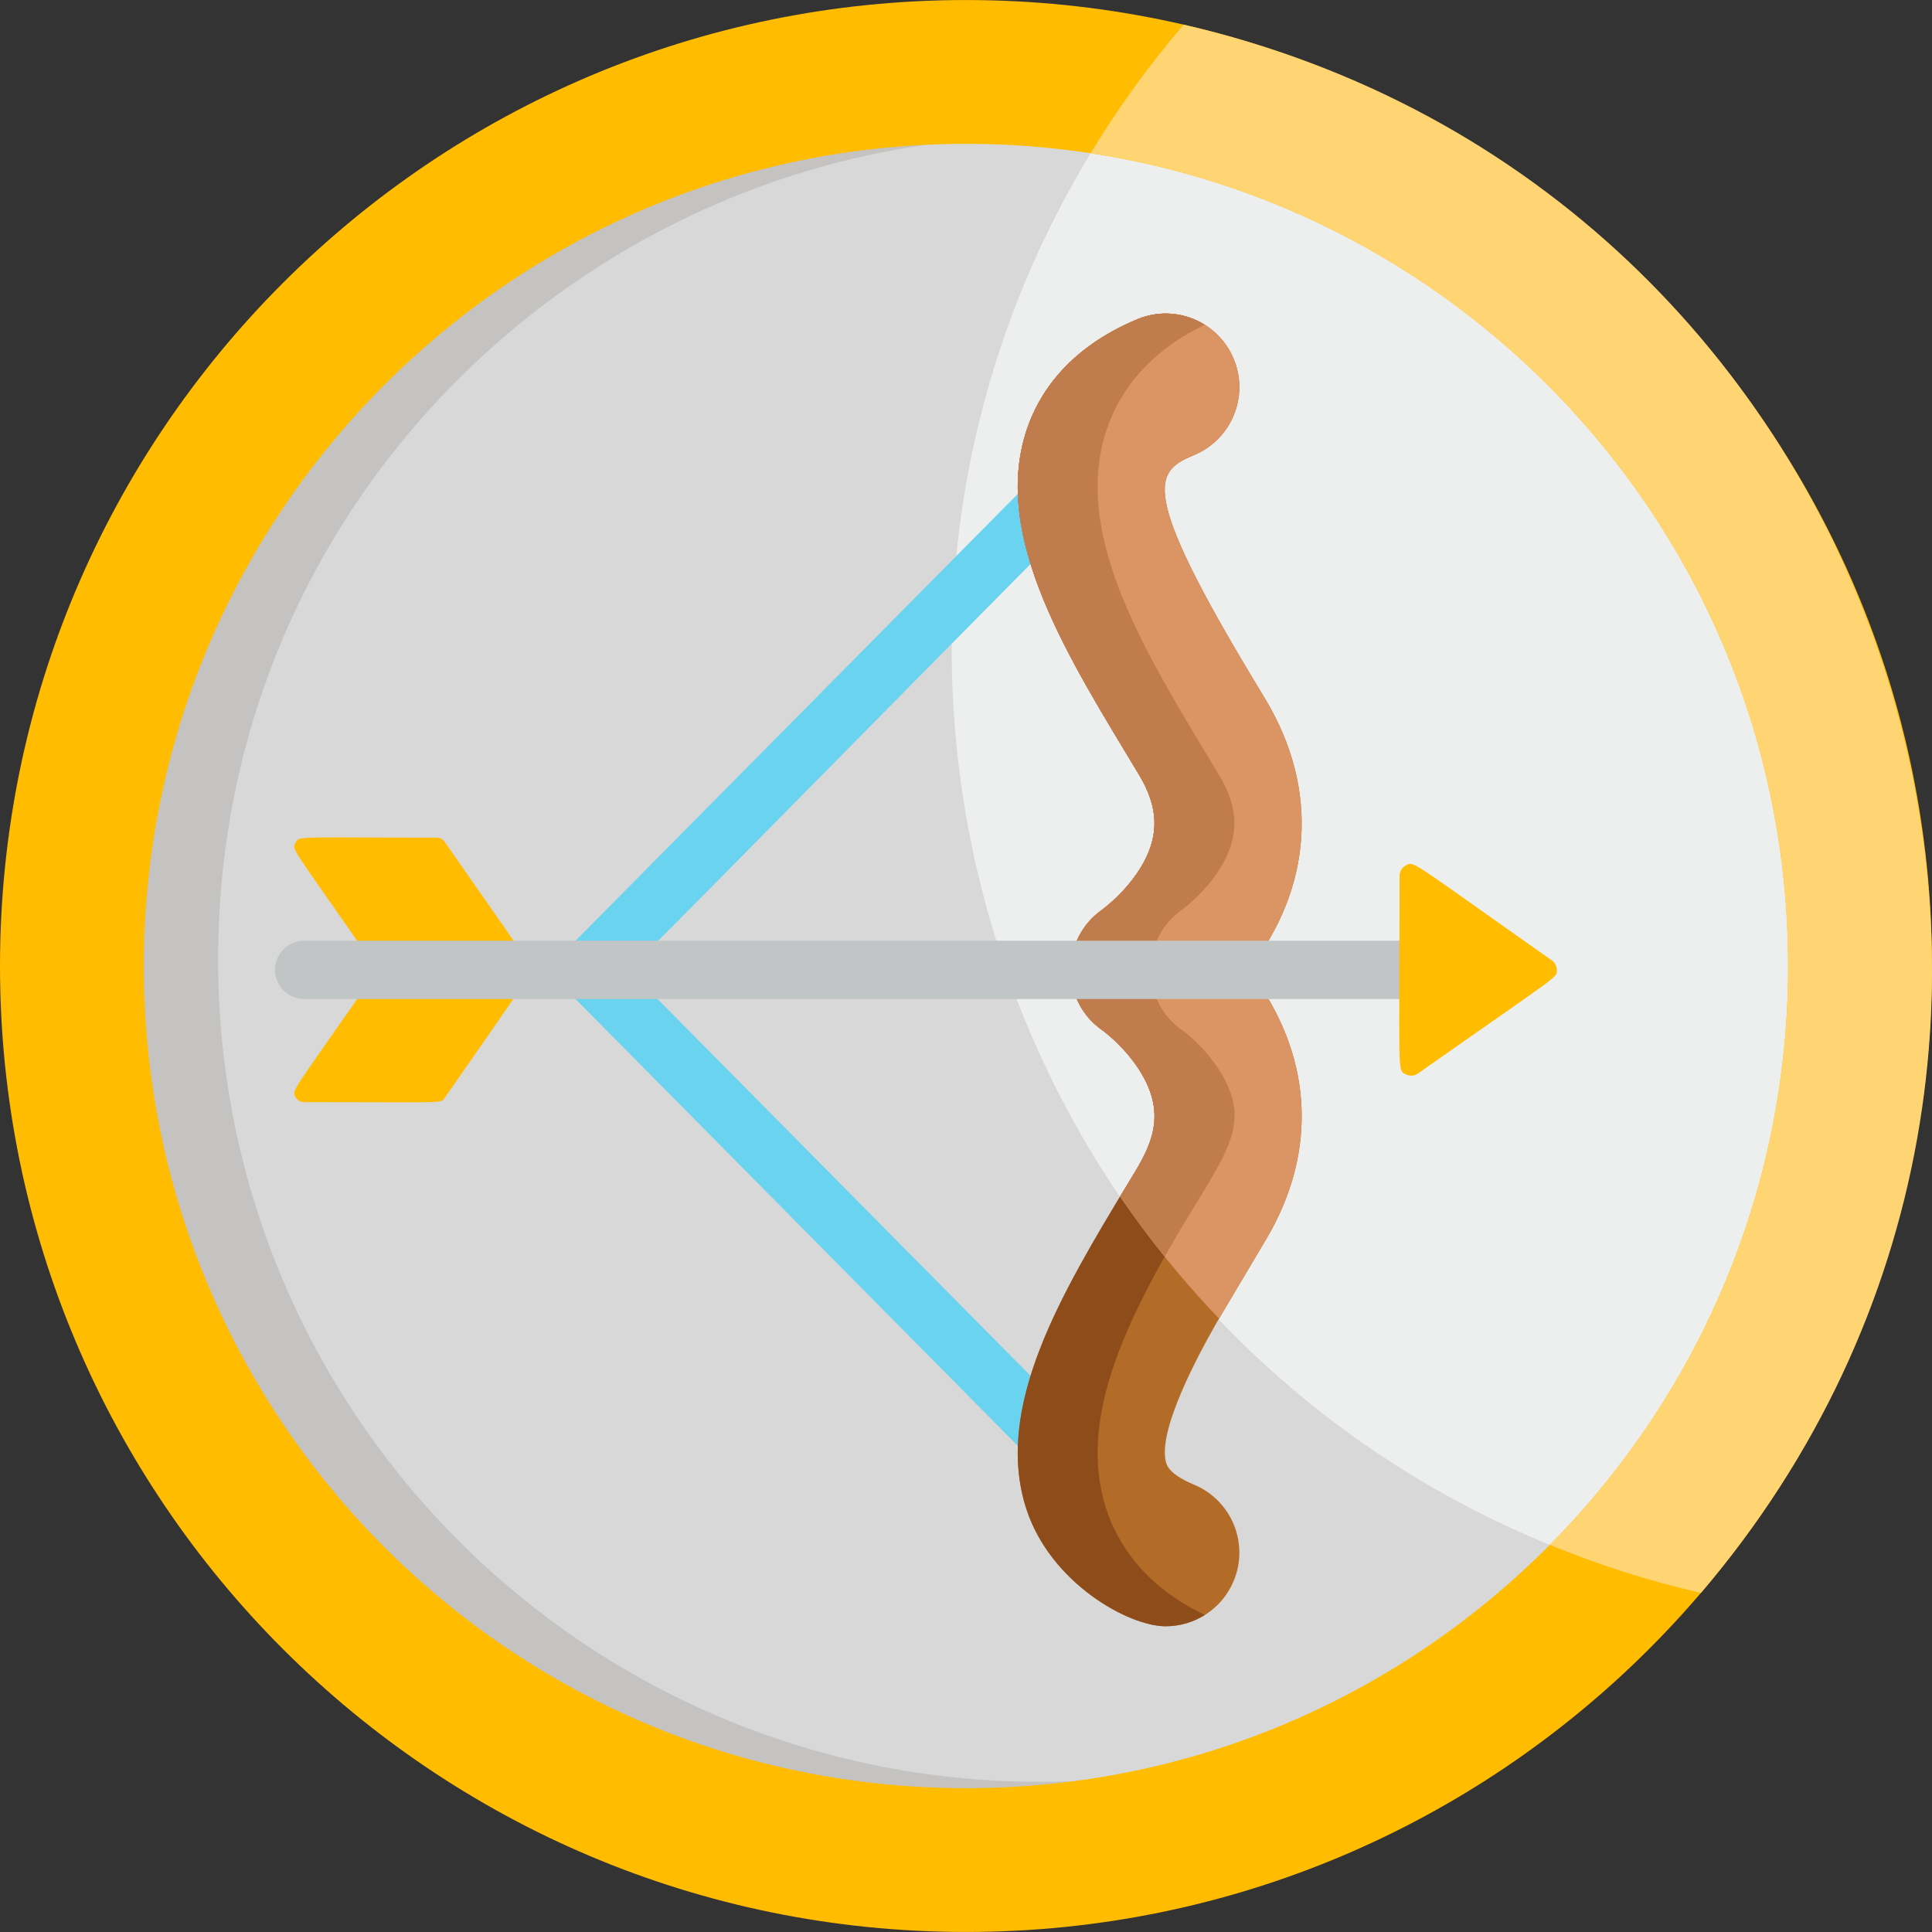
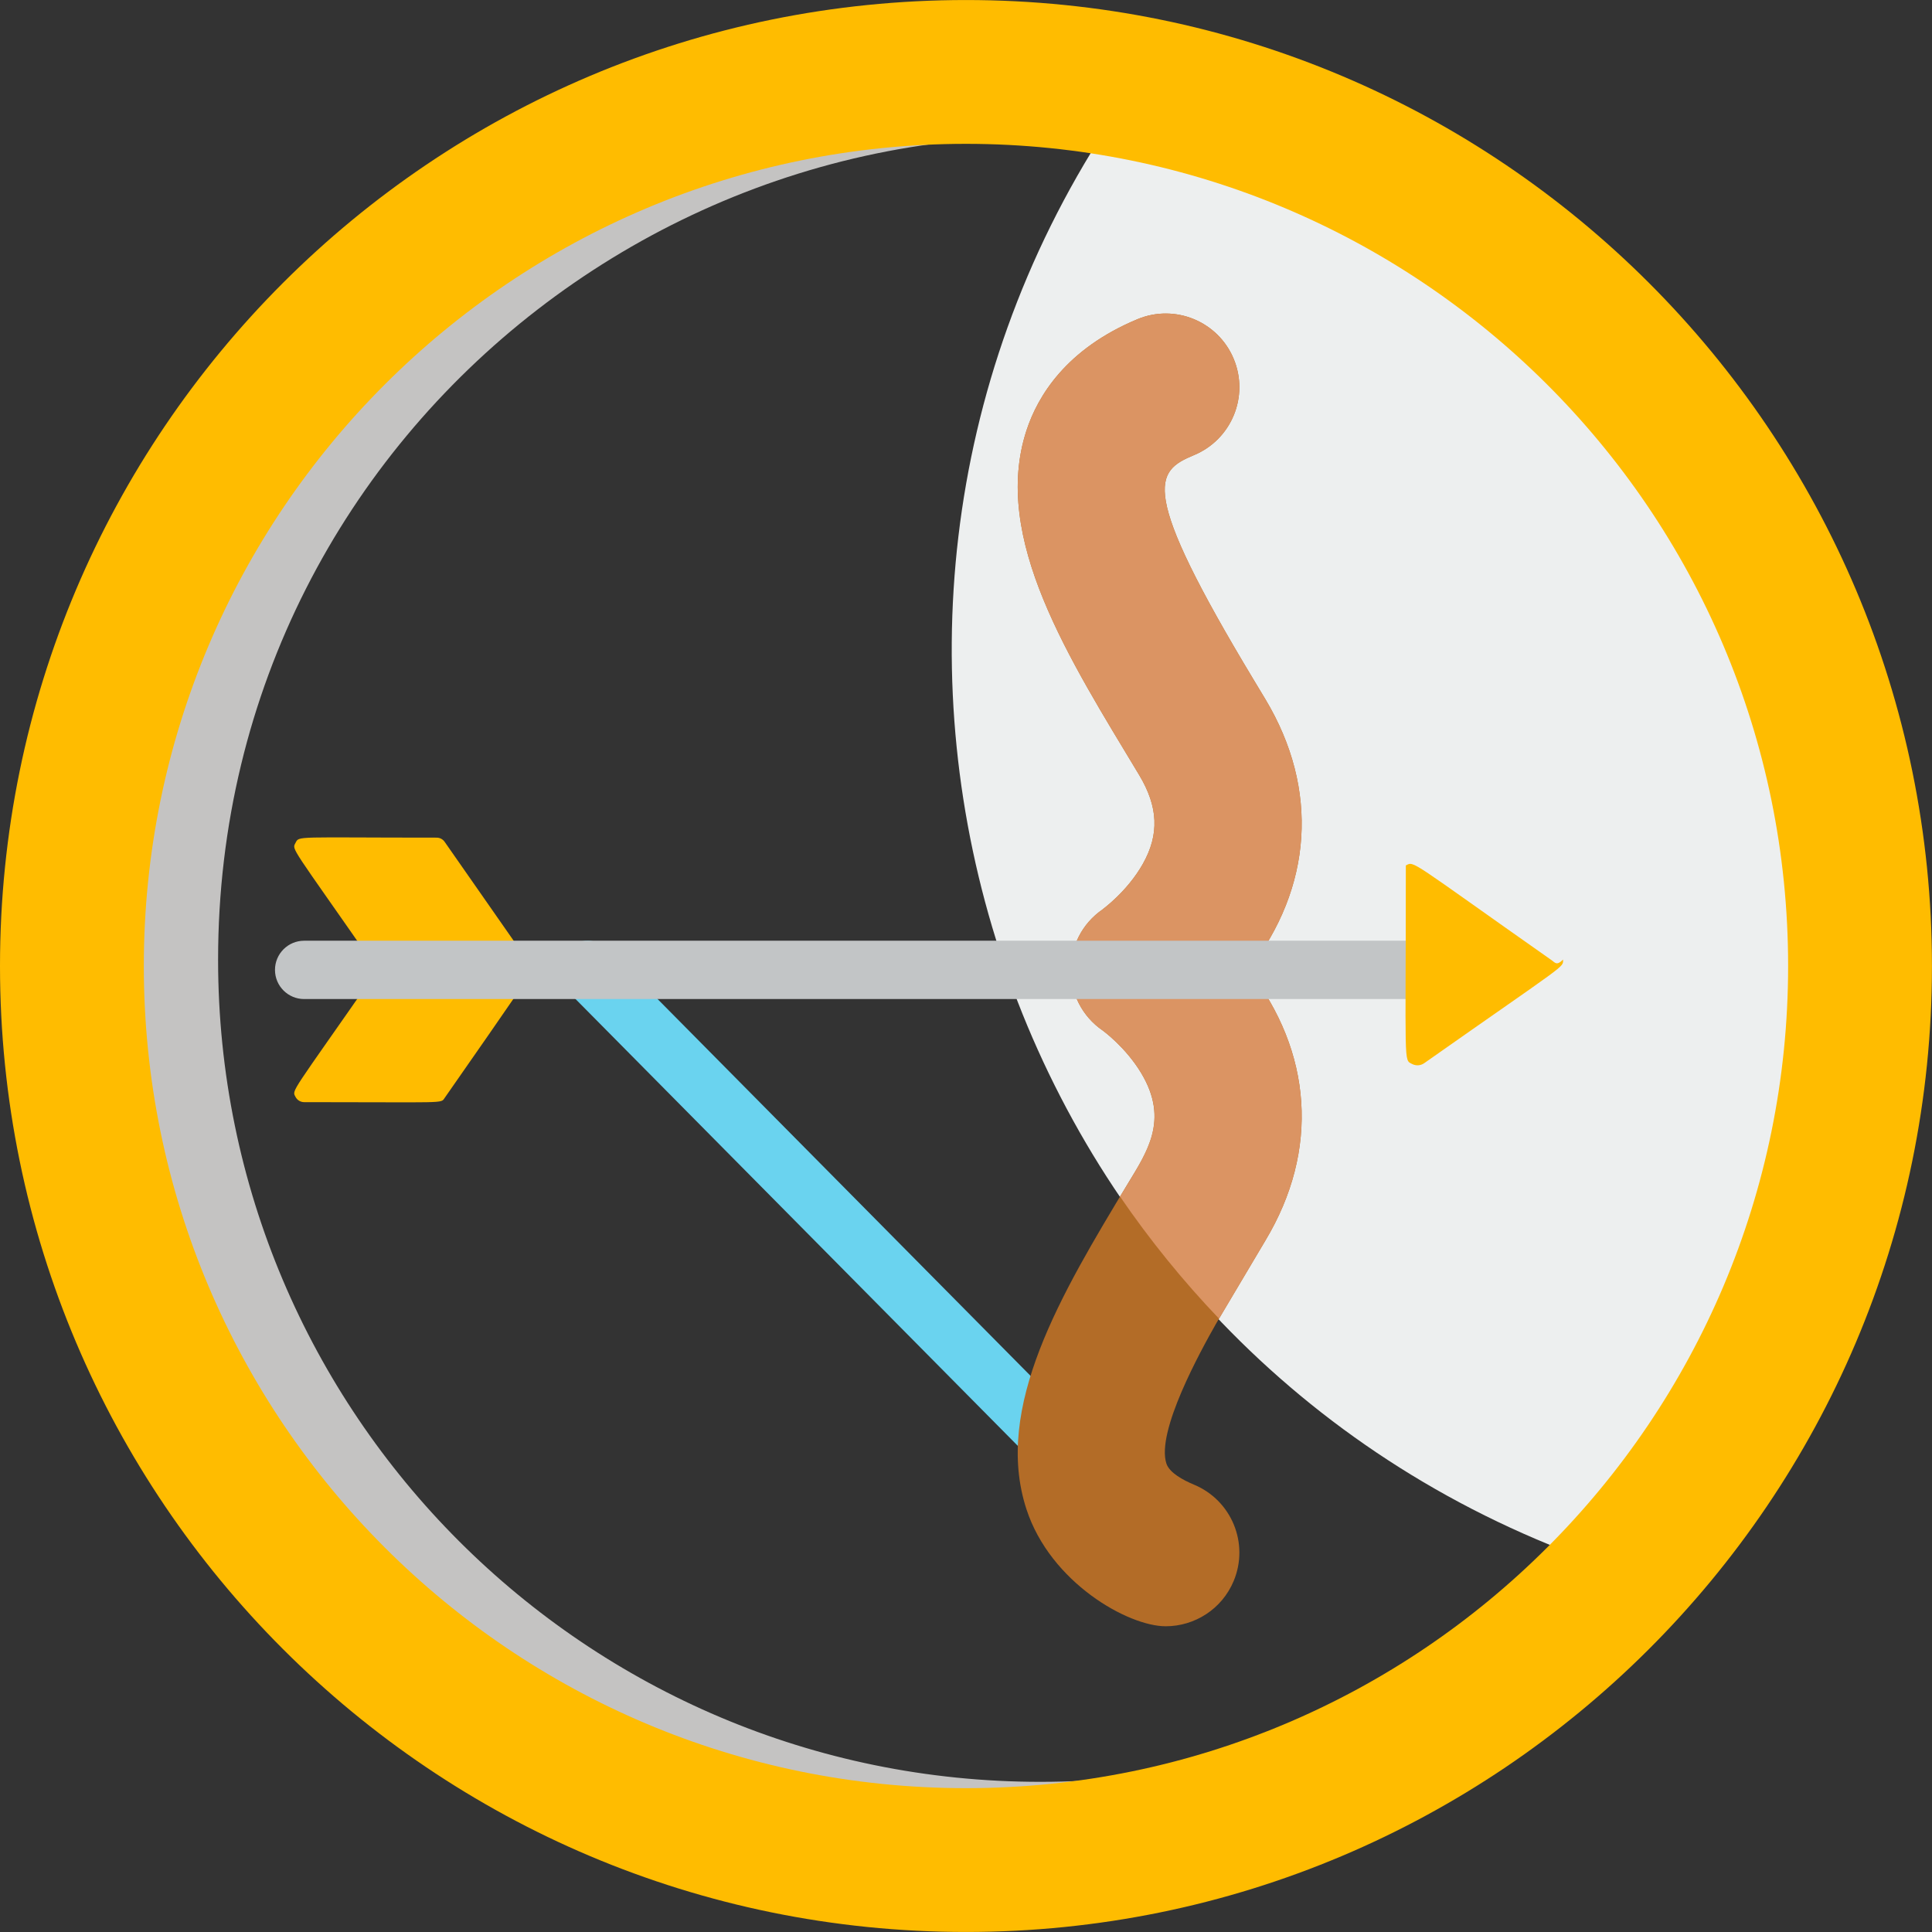
<svg xmlns="http://www.w3.org/2000/svg" version="1.1" id="Layer_1" x="0px" y="0px" viewBox="0 0 512 512" style="enable-background:new 0 0 512 512;" xml:space="preserve">
  <rect x="0" y="0" width="512" height="512" fill="#333333" stroke="none" />
-   <path style="fill:#D8D8D8;" d="M380.449,68.581l-23.47-13.67C208.315-20.003,30.804,87.978,30.804,255.996  c0,124.283,100.752,225.04,225.037,225.04c124.284,0,225.037-100.757,225.037-225.04  C480.877,177.794,440.989,108.912,380.449,68.581z" />
  <path style="fill:#C4C3C2;" d="M328.5,42.871C186.586-6.112,30.804,98.596,30.804,255.996c0,124.283,100.752,225.04,225.037,225.04  c38.514,0,74.764-9.684,106.461-26.738c-26.551,11.517-55.841,17.906-86.625,17.906c-120.331,0-217.88-97.546-217.88-217.878  C57.798,111.126,193.158,8.678,328.5,42.871z" />
  <path style="fill:#EDEFEF;" d="M417.819,412.199c39.039-40.474,63.059-95.531,63.059-156.203  c0-78.201-39.888-147.084-100.428-187.414l-23.47-13.67c-20.858-10.512-42.284-17.421-63.708-21.07  C205.134,169.559,264.528,354.603,417.819,412.199z" />
  <g>
-     <path style="fill:#6AD3EF;" d="M155.749,264.758c-6.816,0-10.33-8.276-5.492-13.161l127.406-128.72   c3.004-3.031,7.894-3.057,10.927-0.057c3.035,3.004,3.059,7.894,0.057,10.927C151.267,272.544,160.355,264.758,155.749,264.758z" />
    <path style="fill:#6AD3EF;" d="M277.663,391.183L150.257,262.467c-3.002-3.033-2.977-7.925,0.056-10.927   c3.033-3.002,7.925-2.977,10.927,0.057l127.407,128.716c3.002,3.035,2.979,7.923-0.057,10.927   C285.562,394.241,280.664,394.219,277.663,391.183z" />
  </g>
  <path style="fill:#FFBC00;" d="M117.833,223.091c-0.481-0.695-1.272-1.108-2.115-1.108c-37.722,0-36.406-0.519-37.399,1.384  c-0.997,1.903-1.466,0.313,21.72,33.663c-23.182,33.344-22.719,31.762-21.72,33.663c0.443,0.851,1.323,1.386,2.282,1.386  c37.9,0,36.171,0.421,37.233-1.108c0.43-0.619,22.729-32.534,22.927-33.262C141.218,256.047,142.169,258.088,117.833,223.091z" />
  <path style="fill:#B36C27;" d="M335.34,328.759c14.44-24.067,12.371-49.997-4.437-71.729c16.888-21.816,18.809-47.774,4.437-71.729  c-0.995-1.655-1.999-3.32-3.006-4.989c-30.777-51.065-26.222-55.402-15.9-59.707c9.948-4.146,14.651-15.565,10.507-25.509  c-4.146-9.945-15.569-14.649-25.511-10.505c-18.899,7.876-26.417,20.368-29.397,29.464c-9.36,28.565,11.379,60.6,29.853,91.318  c5.083,8.477,5.385,15.75,0.972,23.582c-4.13,7.325-10.663,12.031-10.73,12.078l0.141-0.098l0.008,0.012  c-11.366,7.776-11.267,24.47-0.008,32.177c0.057,0.041,6.025,4.378,10.132,11.202c7.592,12.608,1.364,21.23-3.475,29.275  c-17.586,29.162-35.768,59.316-26.892,86.403c6.354,19.4,26.912,30.971,36.892,30.971c7.642,0,14.895-4.519,18.016-12.01  c4.144-9.946-0.559-21.367-10.507-25.511c-2.9-1.21-6.527-3.162-7.327-5.6c-2.76-8.452,9.019-29.772,13.261-37.248" />
-   <path style="fill:#8E4C1B;" d="M293.207,400.005c-9.426-28.757,11.694-61.018,29.852-91.32c5.237-8.733,5.4-16.247,0.516-24.358  c-4.108-6.825-10.075-11.161-10.132-11.202c-11.271-7.714-11.348-24.408,0.008-32.177l-0.008-0.012l-0.143,0.098  c0.064-0.047,6.6-4.753,10.73-12.078c6.849-12.153,0.892-20.5-3.933-28.496c-17.586-29.16-35.77-59.318-26.891-86.405  c2.797-8.541,9.604-20.081,26.074-27.977c-5.179-3.234-11.785-4.013-17.85-1.487c-18.899,7.876-26.417,20.368-29.397,29.464  c-9.36,28.565,11.379,60.6,29.853,91.318c5.083,8.477,5.385,15.75,0.972,23.582c-4.13,7.325-10.663,12.031-10.73,12.078l0.141-0.098  l0.008,0.012c-11.366,7.776-11.267,24.47-0.008,32.177c0.057,0.041,6.025,4.378,10.132,11.202  c7.592,12.608,1.364,21.23-3.475,29.275c-17.586,29.162-35.768,59.316-26.892,86.403c6.354,19.4,26.912,30.971,36.892,30.971  c3.686,0,7.276-1.062,10.362-2.992C302.813,420.09,296.005,408.55,293.207,400.005z" />
  <path style="fill:#DB9463;" d="M335.34,185.301c-0.995-1.655-1.999-3.32-3.006-4.989c-30.777-51.065-26.222-55.402-15.9-59.707  c9.948-4.146,14.651-15.565,10.507-25.509c-4.146-9.945-15.569-14.649-25.511-10.505c-18.899,7.876-26.417,20.368-29.397,29.464  c-9.36,28.565,11.379,60.6,29.853,91.318c5.083,8.477,5.385,15.75,0.972,23.582c-4.13,7.325-10.663,12.031-10.73,12.078l0.141-0.098  l0.008,0.012c-11.366,7.776-11.267,24.47-0.008,32.177c0.057,0.041,6.025,4.378,10.132,11.202  c7.789,12.936,1.405,21.238-5.582,32.772c7.868,11.496,16.642,22.32,26.234,32.357l12.287-20.698  c14.44-24.067,12.371-49.997-4.437-71.729C347.792,235.213,349.713,209.256,335.34,185.301z" />
-   <path style="fill:#C17C4D;" d="M301.886,205.372c5.083,8.477,5.385,15.75,0.972,23.582c-4.13,7.325-10.663,12.031-10.73,12.078  l0.141-0.098l0.008,0.012c-11.366,7.776-11.267,24.47-0.008,32.177c0.057,0.041,6.025,4.378,10.132,11.202  c7.511,12.473,1.952,20.73-5.582,32.772c3.742,5.467,7.696,10.779,11.838,15.929c14.576-25.984,24.076-33.492,14.918-48.7  c-4.108-6.825-10.075-11.161-10.132-11.202c-11.271-7.714-11.348-24.408,0.008-32.177l-0.008-0.012l-0.143,0.098  c0.064-0.047,6.6-4.753,10.73-12.078c4.413-7.831,4.112-15.106-0.972-23.582c-18.564-30.867-39.2-62.8-29.852-91.318  c2.797-8.541,9.604-20.081,26.074-27.977c0,0-2.974-1.989-7.001-2.684c-3.881-0.676-7.672-0.141-10.849,1.196  c-18.899,7.876-26.417,20.368-29.397,29.464C262.673,142.619,283.412,174.655,301.886,205.372z" />
  <path style="fill:#FFBC00;" d="M255.993,0.007C114.612,0.007,0,114.619,0,256c0,141.382,114.612,255.993,255.993,255.993  c140.942,0,255.995-114.19,255.995-255.993C511.988,114.619,397.375,0.007,255.993,0.007z M255.993,473.88  c-120.332,0-217.88-97.546-217.88-217.88c0-120.331,97.547-217.88,217.88-217.88c119.699,0,217.88,96.946,217.88,217.88  C473.873,376.333,376.324,473.88,255.993,473.88z" />
-   <path style="fill:#FFD473;" d="M450.753,422.137C575,276.606,500.677,49.595,313.677,6.536  c-9.113,10.638-17.372,22.033-24.659,34.077C392.777,56.407,473.873,145.989,473.873,256c0,59.831-24.121,114.02-63.165,153.398  C423.567,414.691,436.942,418.978,450.753,422.137z" />
  <path style="fill:#C2C5C6;" d="M373.987,264.758H80.601c-4.268,0-7.726-3.459-7.726-7.728c0-4.267,3.458-7.728,7.726-7.728h293.386  c4.269,0,7.726,3.461,7.726,7.728C381.712,261.298,378.255,264.758,373.987,264.758z" />
-   <path style="fill:#FFBC00;" d="M411.248,254.503c-38.099-26.777-36.394-26.347-38.686-25.15c-1.026,0.529-1.665,1.585-1.665,2.74  c0,53.598-0.644,51.42,1.665,52.617c1.04,0.538,2.267,0.446,3.201-0.215c38.39-26.978,36.797-25.253,36.797-27.465  C412.561,256.023,412.07,255.079,411.248,254.503z" />
+   <path style="fill:#FFBC00;" d="M411.248,254.503c-38.099-26.777-36.394-26.347-38.686-25.15c0,53.598-0.644,51.42,1.665,52.617c1.04,0.538,2.267,0.446,3.201-0.215c38.39-26.978,36.797-25.253,36.797-27.465  C412.561,256.023,412.07,255.079,411.248,254.503z" />
  <g>
</g>
  <g>
</g>
  <g>
</g>
  <g>
</g>
  <g>
</g>
  <g>
</g>
  <g>
</g>
  <g>
</g>
  <g>
</g>
  <g>
</g>
  <g>
</g>
  <g>
</g>
  <g>
</g>
  <g>
</g>
  <g>
</g>
</svg>